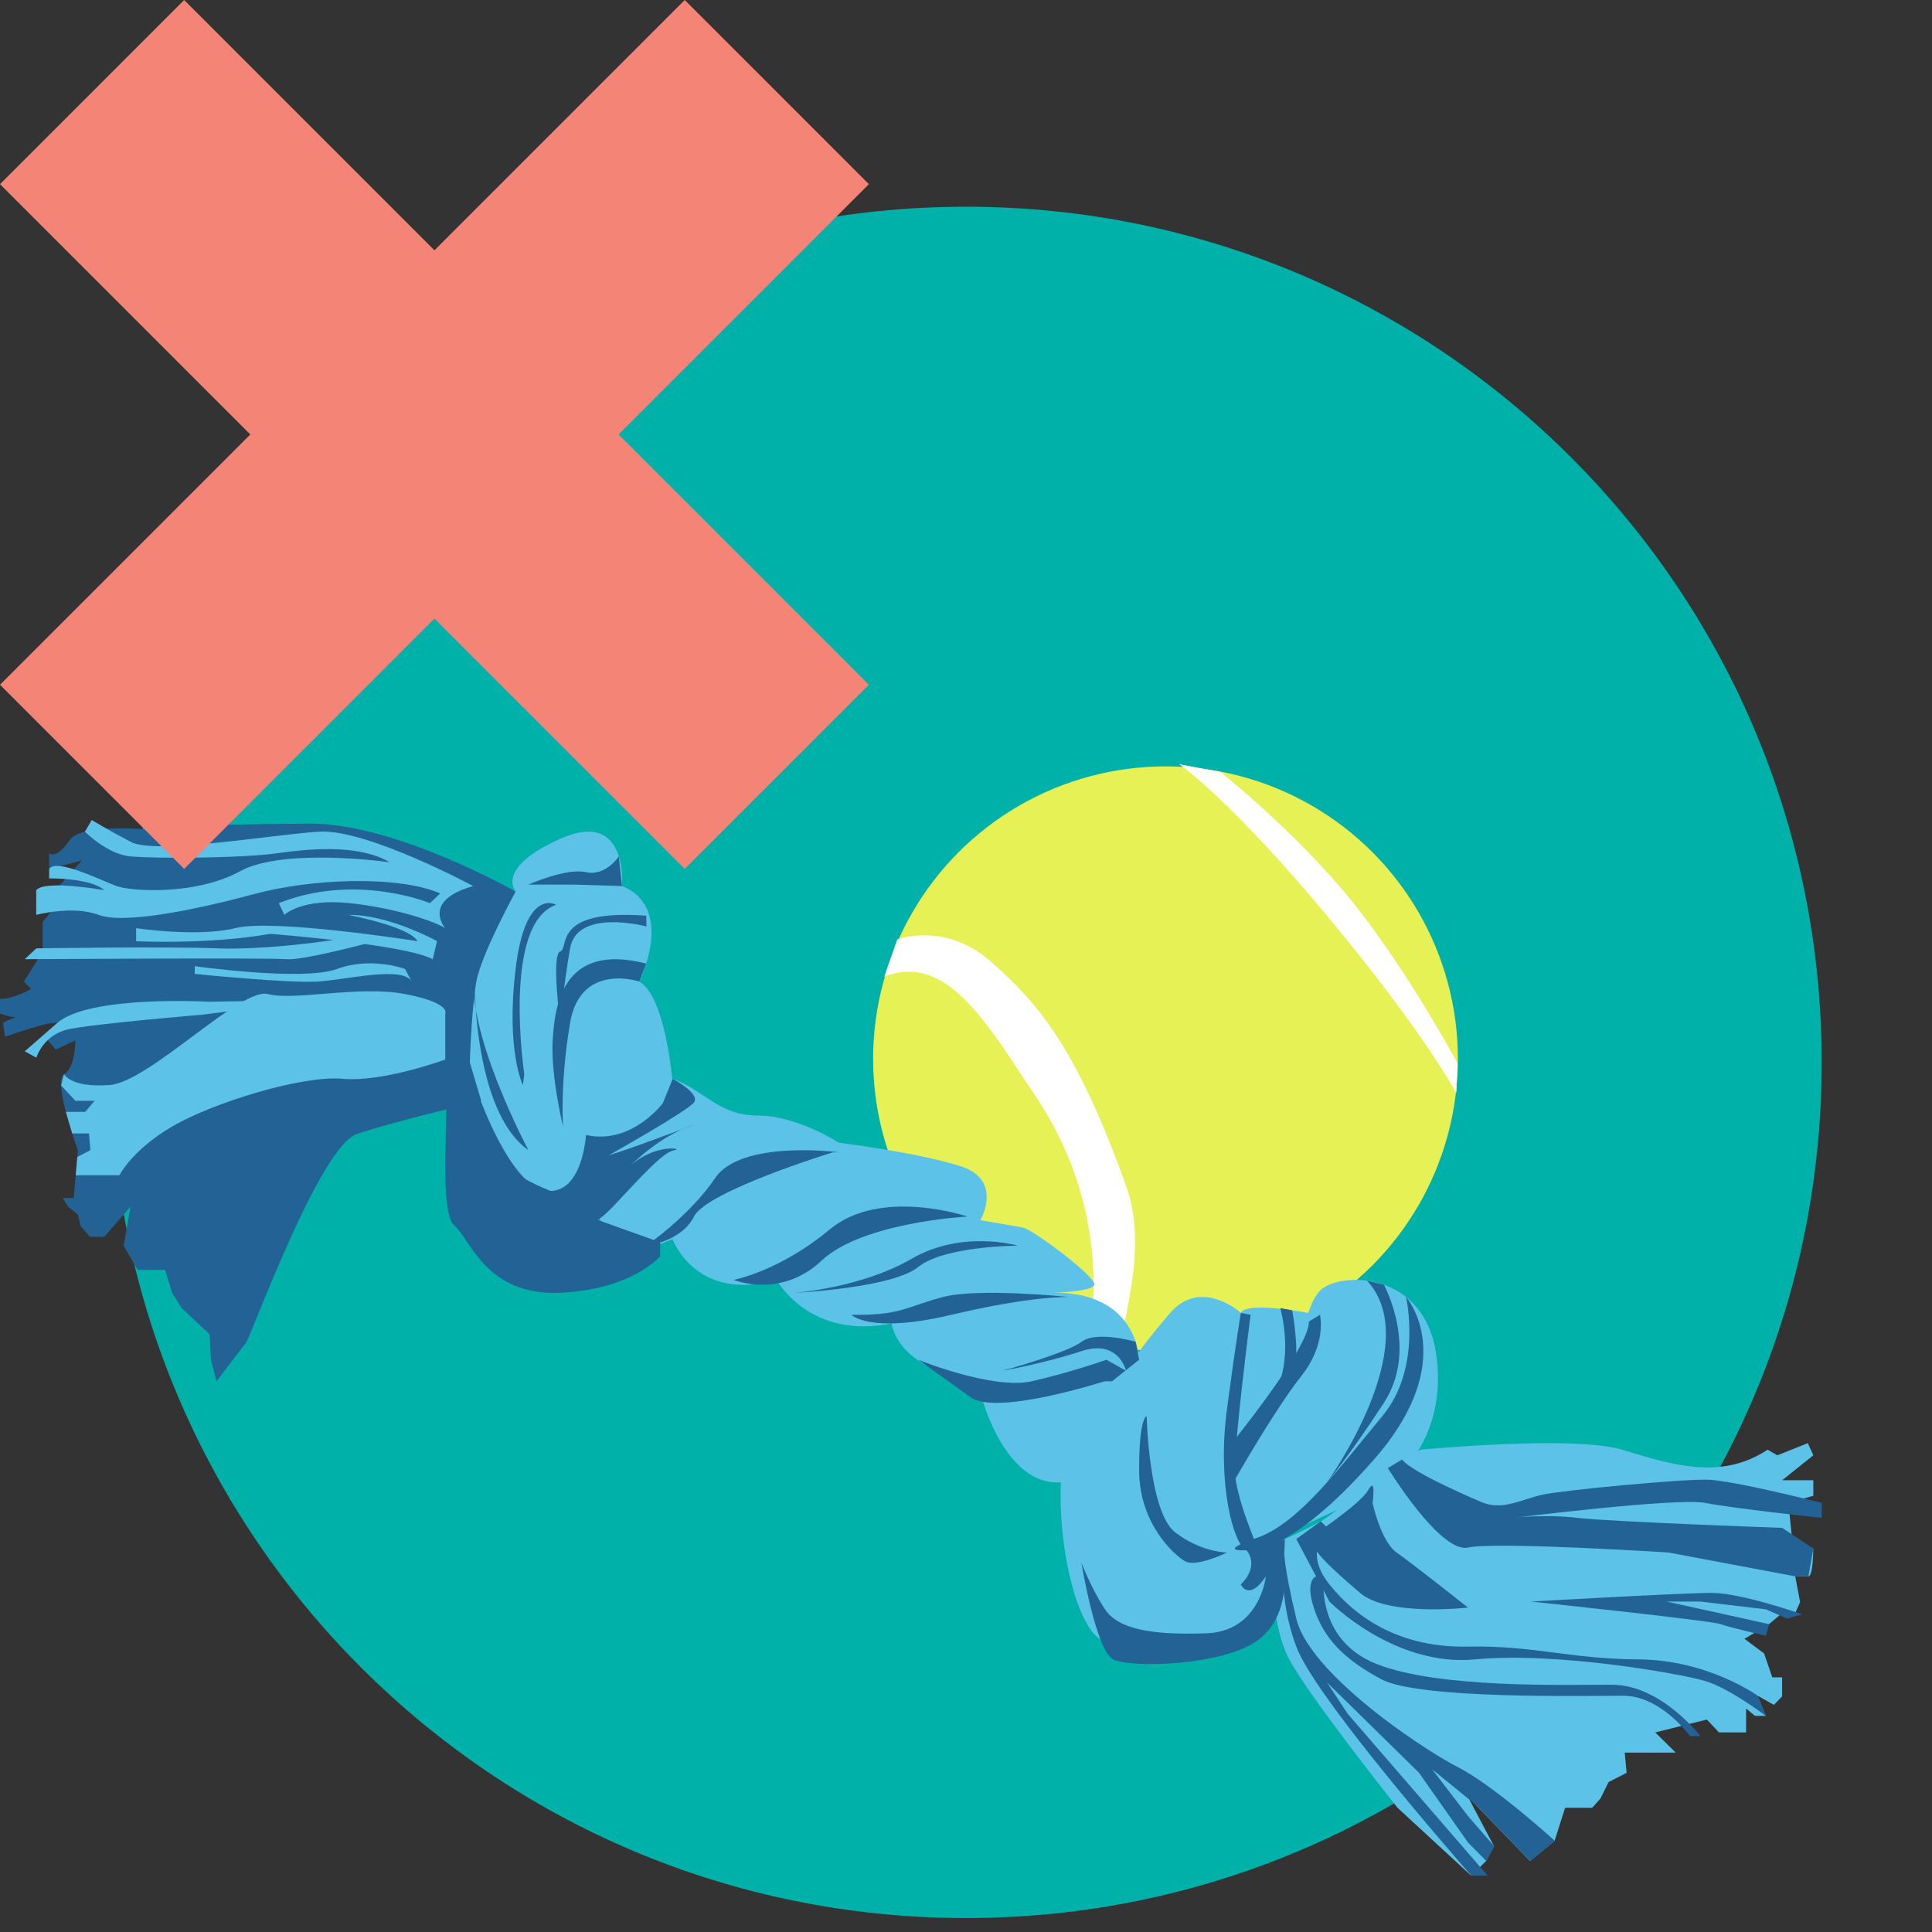
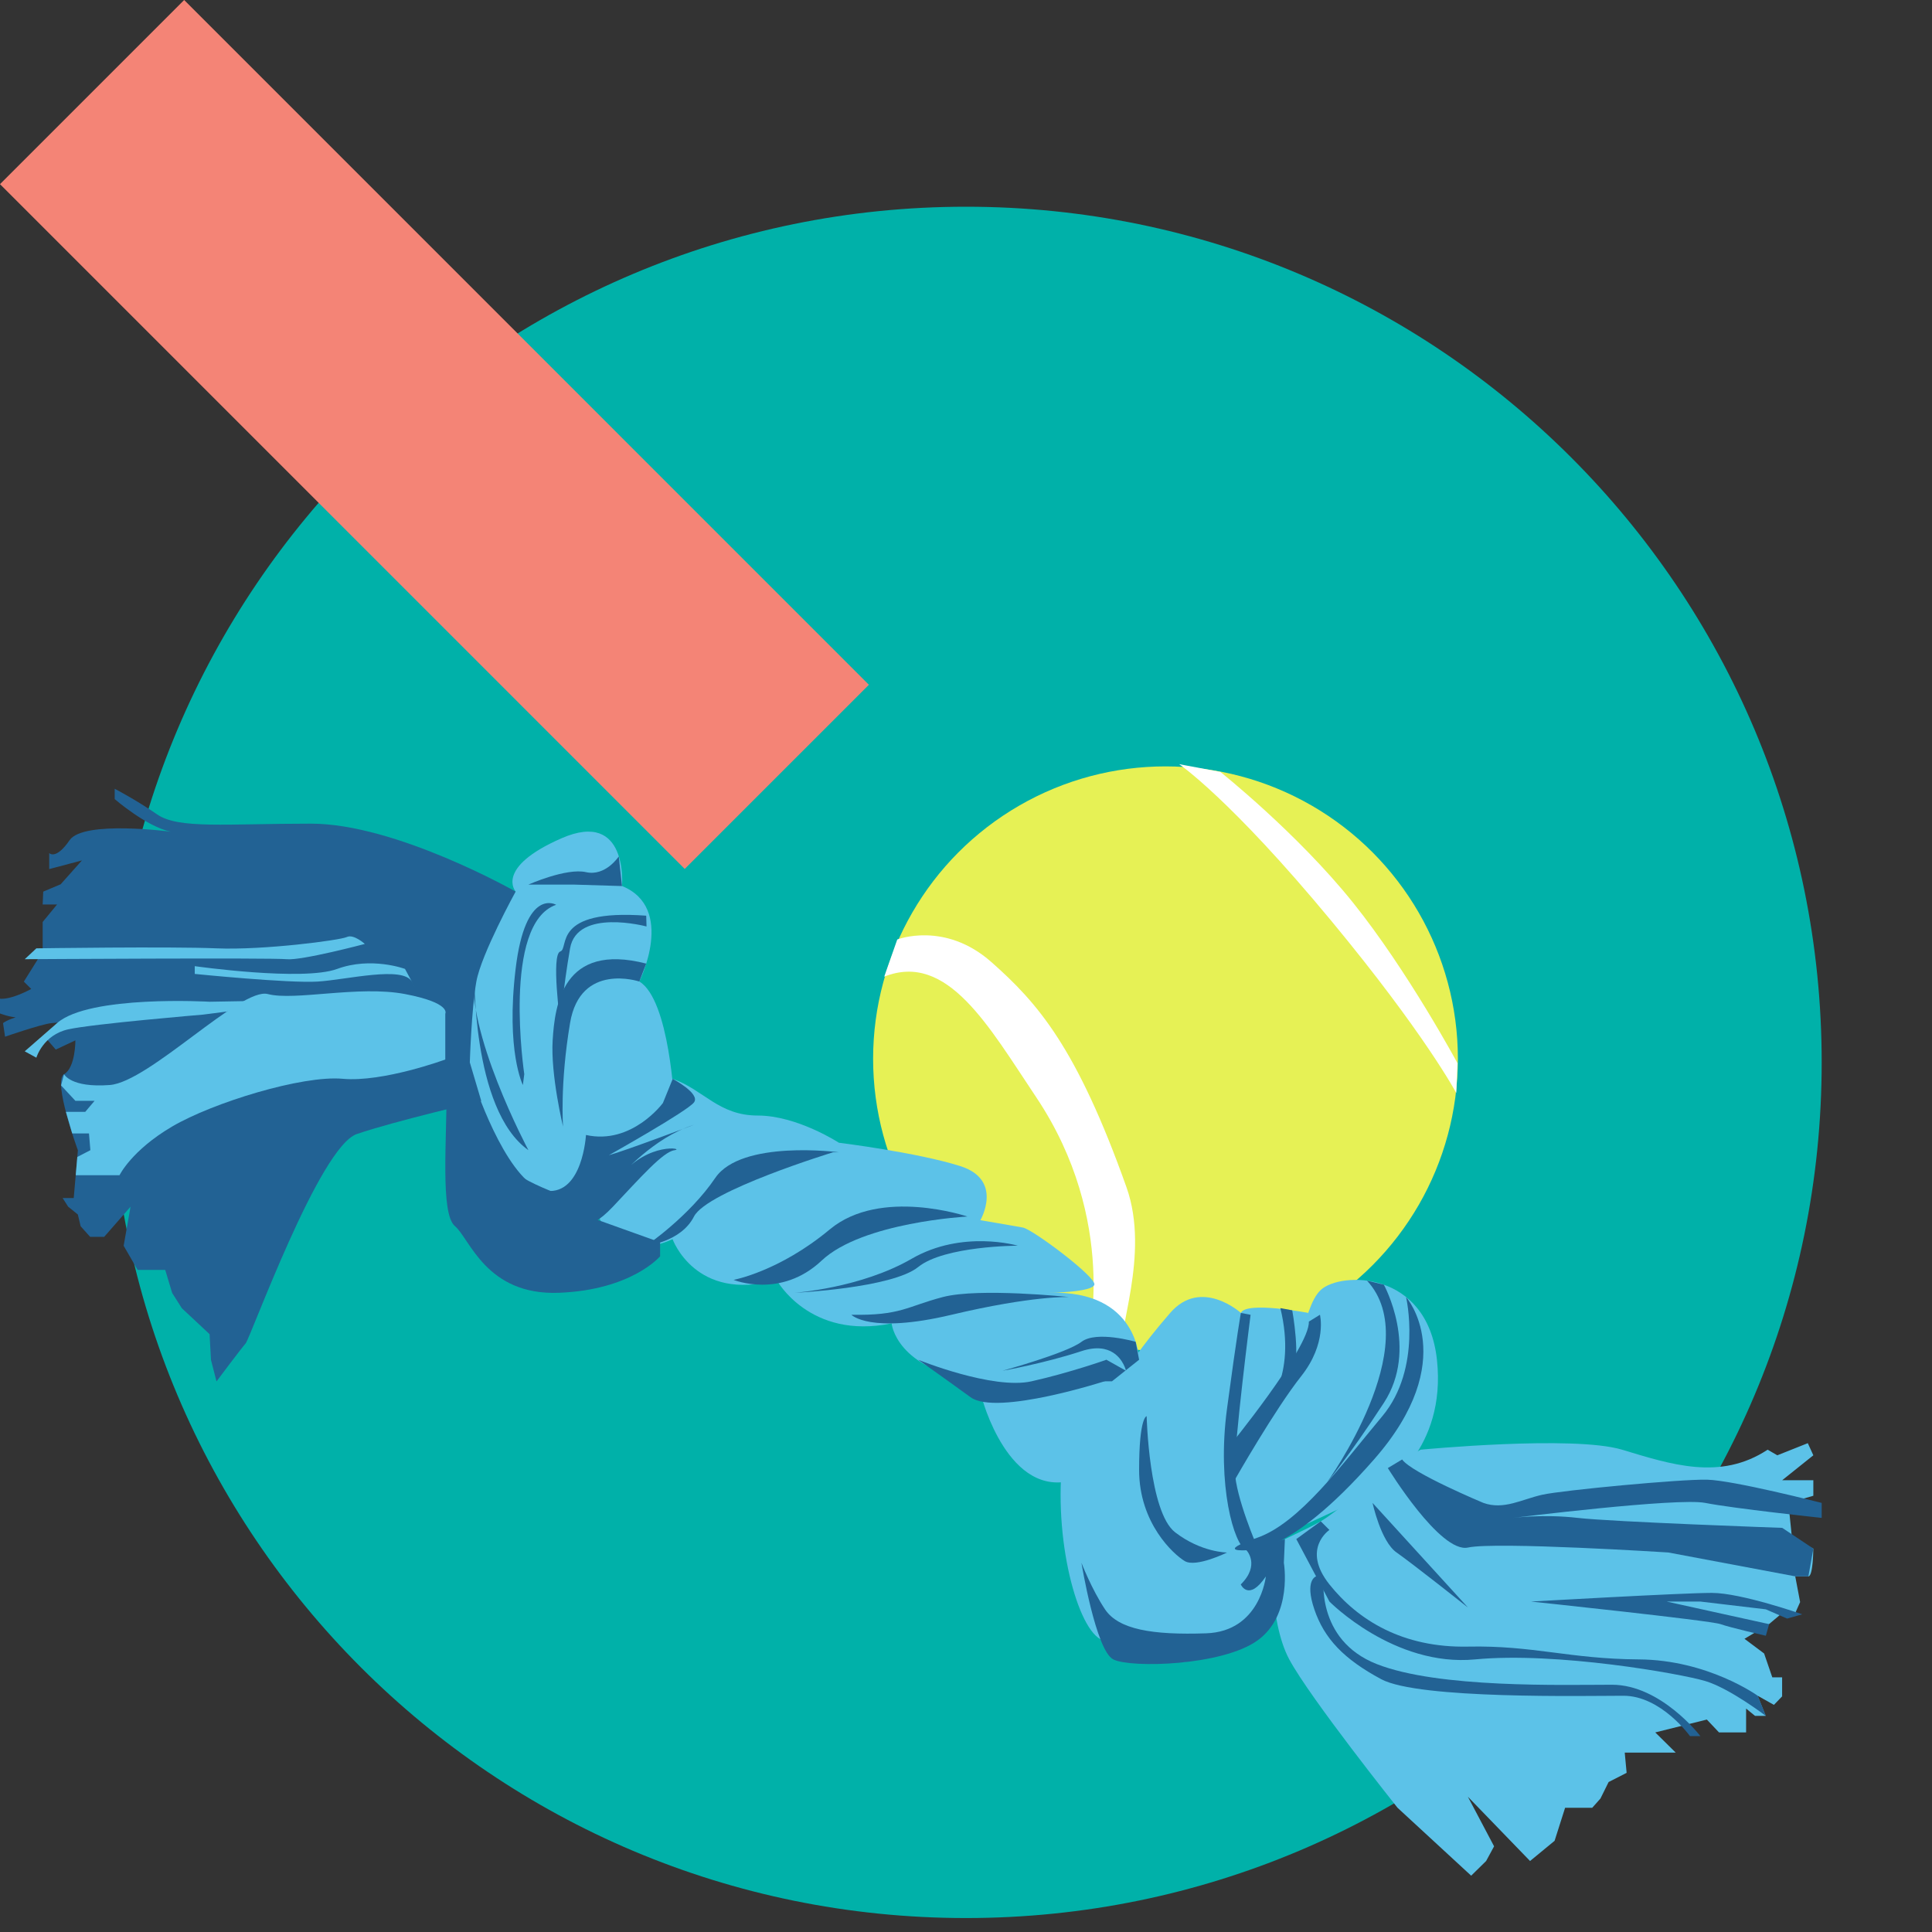
<svg xmlns="http://www.w3.org/2000/svg" id="Layer_1" viewBox="0 0 500 500">
  <rect x="0" y="0" width="500" height="500" fill="#333333" stroke="none" />
  <defs>
    <style>.cls-1,.cls-2{fill:none;}.cls-2{stroke:#f48476;stroke-width:67.4px;}.cls-3{clip-path:url(#clippath);}.cls-4{fill:#00b1a9;}.cls-5{fill:#e6f155;}.cls-6{fill:#fff;}.cls-7{fill:#226294;}.cls-8{fill:#5cc2e8;}</style>
    <clipPath id="clippath">
      <rect class="cls-1" width="224.87" height="224.87" />
    </clipPath>
  </defs>
  <path class="cls-4" d="m250,496.39c122.3,0,221.45-99.15,221.45-221.45S372.3,53.5,250,53.5,28.55,152.65,28.55,274.94s99.15,221.45,221.45,221.45" />
  <g>
    <circle class="cls-5" cx="301.63" cy="274.01" r="75.67" />
    <path class="cls-6" d="m305.14,197.75s13.14,8.85,39.42,40.59c24.14,29.15,32.32,44.52,32.32,44.52l.33-7.68s-12.82-23.85-27.06-41.59c-14.47-18.03-34.33-33.83-34.33-33.83l-10.69-2Z" />
    <path class="cls-6" d="m228.84,252.75l3.37-9.61s12.29-4.8,24.32,5.81c12.03,10.62,22.13,22.13,35,58.3,6.26,17.59-2.89,38.23-.78,41.87l-5.02-1.32-4.22-.38s8.14-31.39-13.37-63.5c-12.25-18.29-22.95-37.66-39.29-31.17Z" />
  </g>
  <g>
    <g>
      <path class="cls-8" d="m172.83,287.28l-18.21,14.73s1.69,10.45-2.96,11.85c-4.66,1.39-11.43.03-22.87-13.75-11.43-13.78-7.62-34.69-7.62-51.32,0-16.63,12.28-18.06,12.28-18.06,0,0-5.51-6.18,11.86-13.78,17.36-7.6,15.67,12.35,15.67,12.35,13.98,5.7,4.48,24.71,4.48,24.71,7.87,4.75,9.07,31.83,9.07,31.83" />
      <path class="cls-8" d="m294.8,351.9s-.16-18.02-23.16-17.33c0,0,11.01-.13,11.58-2.09.57-1.96-15.95-14.32-18.49-14.79-2.54-.48-11.01-1.9-11.01-1.9,0,0,6.08-10.44-5.22-14.01-11.3-3.57-31.39-6.04-31.39-6.04,0,0-10.82-7.04-20.99-7.04-10.16,0-13.98-6.65-22.02-9.5,0,0-4.24,14.73-13.13,16.15-8.89,1.43-9.32,12.83-9.32,12.83l4.66,9.5s6.28,8.39,17.75,3.01c0,0,5.92,16.48,26.91,10.54,0,0,8.5,15.63,29.78,11.26,0,0,1.04,12.02,22.6,14.99l.72,4.12s6.91,26.73,24.04,21.34c17.13-5.39,1.79-1.48,1.79-1.48l14.91-29.57Z" />
      <path class="cls-8" d="m367.64,375.18s39.51-3.8,52.15,0c12.64,3.8,25.42,8.08,37.67,0l2.51,1.45,7.89-3.14,1.43,3.14-8.06,6.45h8.06s0,4.02,0,4.02l-6.46,1.86.93,9.03,5.52,2.8s-.02,7.18-1.29,7.18h-3.38s1.26,6.65,1.26,6.65l-1.27,2.85h-3.39s-3.39,2.85-3.39,2.85l-6.35,3.8,5.08,3.8,2.12,6.18h2.54s0,4.92,0,4.92l-2.12,2.2-4.24-2.38,2.12,5.23h-2.77s-2.31-1.9-2.31-1.9v6.18s-7.01,0-7.01,0l-3.15-3.33-13.35,3.33,5.3,5.23h-4.59s-8.61,0-8.61,0l.49,5.23-4.66,2.38-2.12,4.28-2.12,2.38h-7.02s-2.72,8.55-2.72,8.55l-6.35,5.23-13.95-14.42-2.14-2.21,6.78,12.83-2.06,3.8-3.87,3.8-19.06-17.58s-22.57-28.3-28.01-38.38c-5.44-10.08-4.6-29.56-4.6-29.56,0,0,8.47-3.8,12.71-6.18,4.24-2.38,17.36-13.78,17.36-13.78l8.47-4.75Z" />
      <path class="cls-8" d="m357.9,385.16s16.52-9.98,13.98-33.26c-2.54-23.28-24.99-22.81-30.07-18.06-5.08,4.75-5.18,21.45-12.75,28.31-7.58,6.85-13.08,15.88-13.08,15.88,0,0,1.27,23.76,4.24,23.76,2.96,0,37.69-16.63,37.69-16.63Z" />
      <path class="cls-8" d="m338.57,339.78s-16.07-3.09-17.43,0c0,0-10.25-9.27-18.3,0-8.05,9.27-11.44,14.97-11.44,14.97,0,0-14.4,1.9-16.52,23.76-2.12,21.86,4.66,45.14,11.01,46.09s17.69,15.22,43.15-5.7l.05-19.01-8.05-.95s-8.65-17.16-1.99-25.45c6.65-8.29,21.36-18.27,19.51-33.71Z" />
    </g>
    <g>
      <path class="cls-7" d="m160.14,221.64s-3.41,5.23-8.49,4.07c-5.08-1.15-14.9,3.22-14.9,3.22h11.7s12.52.38,12.52.38l-.83-7.67Z" />
      <path class="cls-7" d="m133.44,230.74s-30.92-17.58-52.94-17.58c-22.02,0-34.3,1.43-39.81-2.38-5.51-3.8-11.01-6.65-11.01-6.65v2.67s8.28,7.18,14.52,8.44c0,0-22.61-3.02-26.19,2.2-3.58,5.23-5.27,3.33-5.27,3.33v4.15s8.47-2.25,8.47-2.25l-5.51,6.18-4.51,1.9-.15,3.33h3.73s-3.73,4.53-3.73,4.53v7.65s-4.87,7.78-4.87,7.78l1.91,1.9s-5.93,3.33-8.89,2.38v3.64s6.87,3.16,10.21,0c0,0-6.58,1.21-8.61,2.82l.52,3.52s9.26-3.23,12.04-3.52c2.78-.28,1.43,0,1.43,0l-3.23,3.52,2.88,3.33,5.08-2.38s.05,7.06-2.94,8.76,3.59,19.69,3.59,19.69l-1.08,12.35h-2.87s1.43,2.24,1.43,2.24l2.51,2.02.72,3.04,2.45,2.74h3.65s6.82-7.8,6.82-7.8l-1.79,10.11,3.61,6.25h7.15s1.79,5.96,1.79,5.96l2.51,3.96,7.18,6.71.36,6.65,1.43,5.58s6.25-8.35,7.53-9.82,19.06-50.88,28.8-54.21c9.74-3.33,32.19-8.55,32.19-8.55l-2.96-9.98s.42-13.78,1.69-20.91c1.27-7.13,10.16-23.28,10.16-23.28Z" />
-       <path class="cls-7" d="m355.22,388.96s2.13,9.98,6.22,12.83,18.48,14.25,18.48,14.25c0,0-20.75,2.38-27.95-3.8-7.2-6.18-11.66-10.22-13.24-14.14,0,0,13.24-8.67,15.36-12.47,2.12-3.8,1.13,3.33,1.13,3.33Z" />
+       <path class="cls-7" d="m355.22,388.96s2.13,9.98,6.22,12.83,18.48,14.25,18.48,14.25Z" />
      <path class="cls-7" d="m383.92,388.96s-18.61-7.76-21.05-11.25l-3.7,2.22s13.55,22.14,20.75,20.57c7.2-1.57,51.83,1.28,51.83,1.28l32.88,6.18h3.38s1.29-7.18,1.29-7.18l-8.06-5.37s-44.01-1.55-52.92-2.58c-8.91-1.03-16.74,0-16.74,0,0,0,42.53-5.3,49.74-3.88,7.21,1.43,30.13,3.88,30.13,3.88v-3.88s-22.84-5.85-29.66-6.01c-6.82-.16-37.34,2.72-42.62,3.89s-9.99,4.02-15.26,2.12Z" />
      <path class="cls-7" d="m363.89,335.67s4.26,18.38-6.16,30.85c-10.42,12.47-21.43,27.68-32.44,31.48-11.01,3.8-2.71,3.2-2.71,3.2,0,0,10.36,2.34,33-23.48,22.65-25.81,8.31-42.05,8.31-42.05Z" />
      <path class="cls-7" d="m319.58,382.95l-2.02-7.92s21.47-26.24,21.17-33l2.87-1.77s1.91,7.36-4.87,15.92c-6.78,8.55-17.15,26.77-17.15,26.77Z" />
      <path class="cls-7" d="m323.65,340.26s-4.28,33.54-4.08,40.41c.21,6.87,5.87,19.84,5.87,19.84,0,0,.35,1.99-2.87.69-3.22-1.3-7.68-16.83-5.02-36.63,2.65-19.79,3.59-24.78,3.59-24.78l2.51.48Z" />
      <path class="cls-7" d="m296.75,366.51s.59,24.82,7.37,30.05c6.78,5.23,13.44,5.23,13.44,5.23,0,0-8.02,3.96-10.94,2.22-2.92-1.74-11.82-9.82-11.82-23.6,0-13.78,1.95-13.9,1.95-13.9Z" />
      <path class="cls-7" d="m327.6,407.97s-1.46,14.25-15.44,14.73c-13.98.48-22.7-1-26.18-6.2-3.47-5.2-6.1-12.04-6.1-12.04,0,0,3.71,22.73,8.25,25,4.54,2.27,28.17,1.67,37.32-4.92,9.15-6.59,6.81-20.08,6.81-20.08l.27-6.14-9.95,2.88s3.65,3.81-1.47,8.85c0,0,2.03,4.57,6.5-2.08Z" />
      <path class="cls-7" d="m286.34,357.32s-28.37,9.23-35.16,4.28c-6.79-4.95-13.56-9.7-13.56-9.7,0,0,19.31,7.84,29.35,5.58,10.04-2.26,19.37-5.58,19.37-5.58v5.42Z" />
      <path class="cls-7" d="m276.66,335.67s-23.29-2.45-32.64,0c-9.35,2.45-10.89,4.83-23.68,4.59,0,0,4.73,5.02,25.83.02,21.1-5.01,30.49-4.61,30.49-4.61Z" />
      <path class="cls-7" d="m250.33,314.84s-27.1,1.43-37.69,11.4c-10.59,9.98-22.79,4.99-22.79,4.99,0,0,11.78-2.14,24.91-13.07,13.13-10.93,35.57-3.33,35.57-3.33Z" />
      <path class="cls-7" d="m215.6,298.21s-32.61,9.98-36,16.63c-3.39,6.65-12.36,7.53-12.36,7.53,0,0,11.09-7.53,17.86-17.51,6.78-9.98,32-6.65,32-6.65" />
      <path class="cls-7" d="m171.55,285.47s-8.04,10.91-19.9,8.26c0,0-.85,15.41-10.16,14.46-9.32-.95-17.84-24.71-19.08-28.98s-1.85,4.06-1.85,4.06c0,0,11.15,27.61,19.43,31.02,8.28,3.41,11.66,5.39,18.65-2.02,6.99-7.4,12.92-14.17,15.89-14.59,2.96-.42-6.78-2.32-13.98,6.71,0,0,8.47-9.98,19.06-13.3,0,0-17.83,6.74-22.04,7.88,0,0,20.35-11.41,22.04-13.68,1.69-2.28-5.51-6.08-5.51-6.08l-2.55,6.27Z" />
      <path class="cls-7" d="m170.83,321.5l-16.86-6.04-6.44-5.44s-17.49-5.28-19.39-12.35c-1.9-7.07-7.59-19.69-7.59-19.69,0,0-5.03-11.25-4.96,2.82.07,14.08-1.69,33.31,2.15,36.52s8.04,17.98,26.91,17.25c18.87-.73,26.19-9.45,26.19-9.45v-3.62Z" />
      <path class="cls-7" d="m165.45,254.02s-15.26-5.13-17.92,10.74c-2.66,15.87-1.81,26.8-1.81,26.8,0,0-3.25-13.39-2.69-22.38.57-8.98,2.53-25.39,24.21-19.8l-1.79,4.64Z" />
      <path class="cls-7" d="m167.32,239.77s-17.97-4.82-19.79,5.67c-1.81,10.49-2.53,19.32-2.53,19.32,0,0-2.41-17.75,0-18.52,2.41-.77-2.4-11.09,22.24-9.26l.08,2.78Z" />
      <path class="cls-7" d="m135.68,277.98s-5.82-38.97,8.25-43.82c0,0-7.95-4.72-10.49,16.6-2.54,21.31,1.88,30.04,1.88,30.04" />
      <path class="cls-7" d="m136.75,297.66s-16.62-31.15-13.99-46.89c0,0-.91,36.36,13.99,46.89Z" />
      <path class="cls-7" d="m358.14,332.48s9.13,16.56,0,30.58c-9.13,14.02-14.73,20.6-14.73,20.6,0,0,25.72-35.64,10.37-52.23l4.36,1.05Z" />
      <path class="cls-7" d="m334.43,339.11s2.36,12.74,0,16.81c-2.36,4.06-7.19,9.05-7.19,9.05,0,0,8.49-8.44,4.12-26.43l3.07.57Z" />
      <path class="cls-7" d="m291.41,354.75s-.68-2.99-3.32-4.68c-1.75-1.12-4.36-1.66-8.2-.4-9.65,3.18-20.45,5.08-20.45,5.08,0,0,16.55-4.53,20.45-7.49s14.02,0,14.02,0l.89,4.64-7.02,5.58h-6.46s5.02-5.58,5.02-5.58" />
      <path class="cls-7" d="m205.63,334.58s17.17-1.21,30.3-8.81c13.13-7.6,27.46-3.39,27.46-3.39,0,0-18.99.04-25.76,5.52-6.78,5.48-31.99,6.68-31.99,6.68Z" />
      <path class="cls-7" d="m344.06,395.96l-2.25-2.25-6.33,4.6,8.58,16.17s16.69,16.98,37.71,14.97c21.02-2.01,53.21,3.7,59.56,5.6,6.35,1.9,15.67,9.03,15.67,9.03l-2.12-5.23s-12.87-9.29-30.78-9.4c-17.92-.11-27.24-3.66-44.18-3.31-16.94.35-28.53-6.89-35.87-16.1-7.33-9.21,0-14.09,0-14.09Z" />
      <path class="cls-7" d="m342.6,407.97s-2.3,16.39,13.7,22.69c16,6.3,48.19,5.35,60.89,5.35,12.71,0,22.87,13.3,22.87,13.3h-2.69s-7.48-10.45-17.22-10.45c-9.74,0-52.94.95-62.68-4.28-9.74-5.23-14.74-10.51-17.32-18.08-2.58-7.58.44-8.53.44-8.53" />
-       <path class="cls-7" d="m402.37,476.39s-15.67-14.25-24.99-19.01c-4.01-2.04-11.69-6.82-19.42-12.72-10.23-7.82-20.54-17.64-22.48-25.76-3.41-14.25-3.09-17.26-3.09-17.26,0,0-1.97,10.85,3.09,24.51,2.15,5.81,10.68,17.42,19.77,28.83,12.26,15.4,25.53,30.44,25.53,30.44h4.23s-36.23-41.89-36.23-41.89l-5.36-8.12,23.78,23.34,12.73,18.11,4.72,4.76,2.06-3.8-6.78-7.8-9.32-12.16,11.46,9.34,13.95,14.42,6.35-5.23Z" />
      <path class="cls-7" d="m457.85,420.32l-.85,3.01s-9.07-2.06-11.74-3.01-49.03-5.84-49.03-5.84c0,0,39.16-2.24,46.79-2.24,7.62,0,23.4,5.54,23.4,5.54l-3.92,1.11-5.51-2.4-16.94-2.01h-8.73s26.51,5.84,26.51,5.84Z" />
    </g>
    <g>
-       <path class="cls-8" d="m122.48,229.31s-27.65-14.86-39.9-14.08c-12.24.78-42.31,6-48.67,2.68-6.35-3.33-10.16-5.7-10.16-5.7l-1.77,3.02s5.76,5.86,11.81,6.41c6.05.55,28.47.55,38.43-.88,9.97-1.43,21.4-1.9,28.6,2.38,0,0-27.42-3.87-38.7,2.34-11.28,6.21-28.01,5.26-31.93,3.84-3.91-1.43-15.77-7.38-17.47-4.4v2.41s10.69-.18,14.24,3.04c0,0-15.41-2.75-17.58,0v6.4s9.46-2.53,16.14,0c6.68,2.53,25.83-1.48,40.4-5.42,14.56-3.94,37.01-4.89,48.02-.13l-2.68,2.51s-19.05-7.95-39.1,0l1.43,3.04s4.39-4.34,16.86-3.04c12.47,1.29,22.66,5.02,24.77,6.48,0,0-6.27-7.09,7.24-10.89Z" />
-       <path class="cls-8" d="m113.11,243.57s-12.53-6.95-23-6.8c0,0,15.84,3,17.94,6.8,0,0-37.22-5.85-46.99-3.4s-25.83.04-25.83.04v3.37s18.59.95,34.68-1.9c0,0,35.04,2.7,42.08,6.58l1.11-4.68Z" />
      <path class="cls-8" d="m115.24,262.34s1.62-2.78-10.42-5.08c-12.04-2.29-28.5,1.82-35.51,0-7.02-1.82-30.73,22.77-40.9,23.54-10.17.77-11.84-2.82-11.84-2.82l-.76,2.93,3.71,3.99h4.95s-2.41,2.85-2.41,2.85h-5s1.63,5.59,1.63,5.59h4.34s.36,4.33.36,4.33l-3.38,1.75-.41,4.73h4.87s6.46,0,6.46,0c0,0,3.1-6.43,13.63-12.61s33.67-13.3,44.12-12.35c10.46.95,26.56-4.99,26.56-4.99v-11.87Z" />
      <path class="cls-8" d="m54.25,259.25s-31.07-1.81-39.46,5.51l-8.39,7.32,3.01,1.65s1.73-5.9,8.25-7.34c6.52-1.44,34.9-3.81,34.9-3.81l6.19-.8,6.82-2.73-11.32.2Z" />
      <path class="cls-8" d="m9.4,245.43s34.45-.51,46.64,0c12.18.51,31.97-2.1,33.72-2.93,1.76-.84,4.66,1.79,4.66,1.79,0,0-16.41,4.35-20.24,3.95-3.83-.4-67.78,0-67.78,0l3.01-2.81Z" />
      <path class="cls-8" d="m104.83,250.76s-8.72-3.26-17.58,0c-8.86,3.26-36.85-.72-36.85-.72v2.01s24.23,2.45,31.82,1.98c7.6-.48,22.13-4.15,24.39.06,2.26,4.22-1.79-3.32-1.79-3.32Z" />
    </g>
  </g>
  <g class="cls-3">
-     <line class="cls-2" x1="23.83" y1="201.05" x2="201.04" y2="23.83" />
    <line class="cls-2" x1="201.04" y1="201.05" x2="23.83" y2="23.83" />
  </g>
</svg>